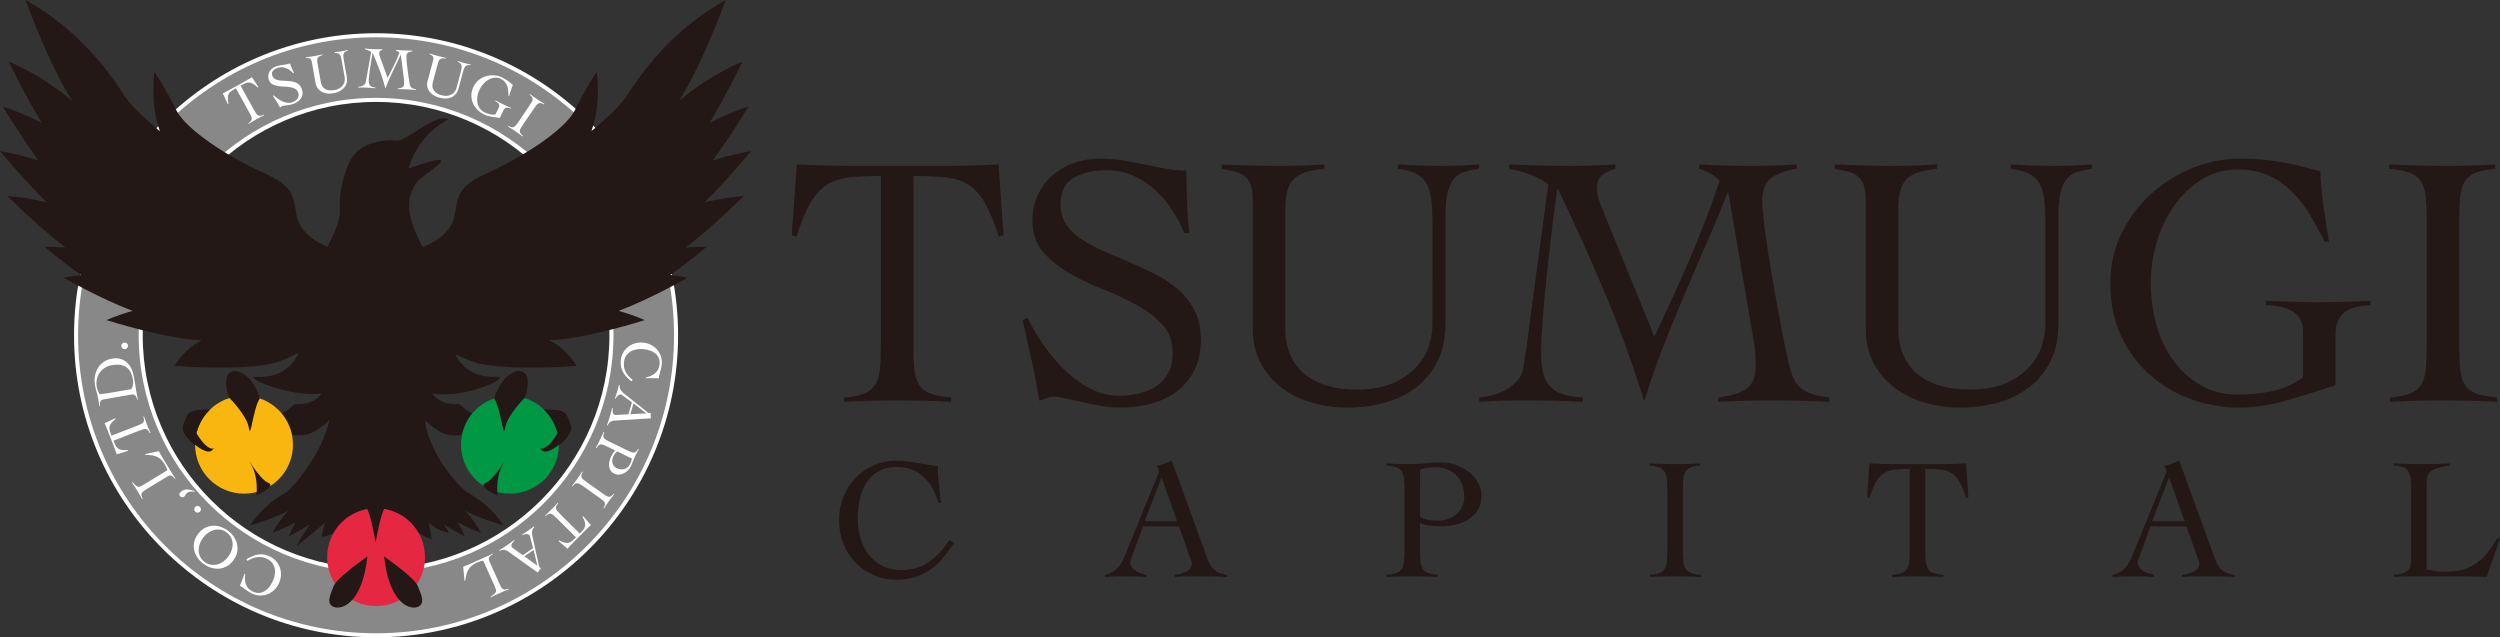
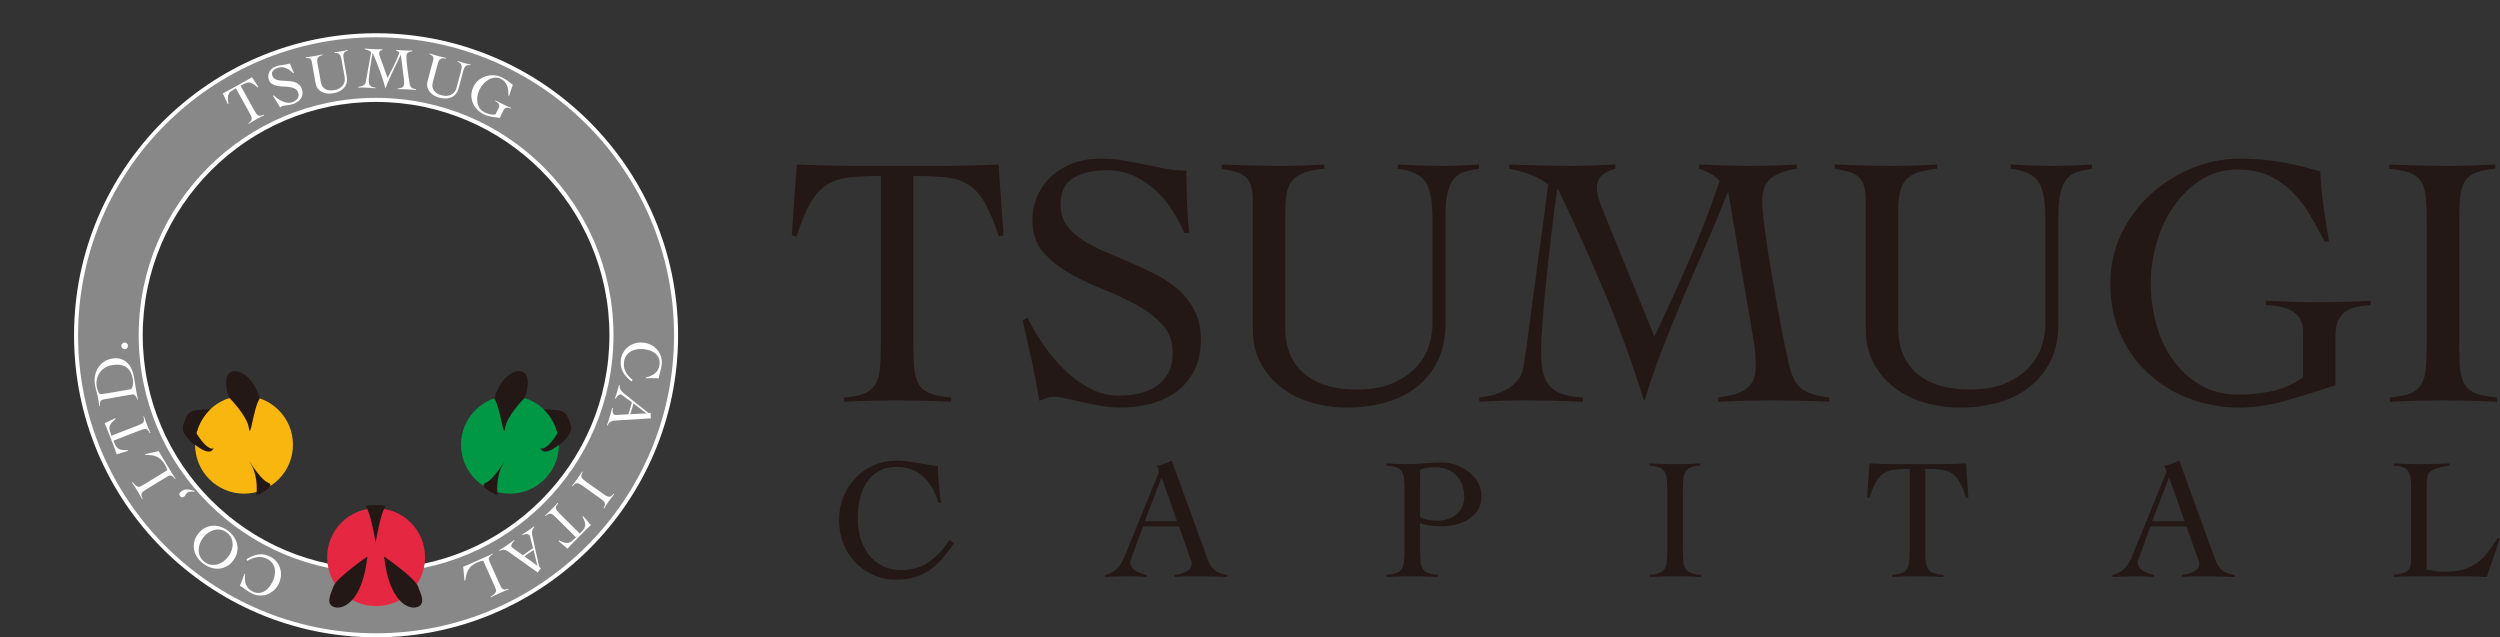
<svg xmlns="http://www.w3.org/2000/svg" version="1.1" id="レイヤー_1" x="0px" y="0px" width="490.894px" height="125.142px" viewBox="0 0 490.894 125.142" enable-background="new 0 0 490.894 125.142" xml:space="preserve">
  <rect x="0" y="0" width="490.894" height="125.142" fill="#333333" stroke="none" />
  <path fill="#231815" d="M165.738,78.052c1.7-0.142,3.022-0.401,3.967-0.779c0.944-0.378,1.665-0.968,2.161-1.771  s0.802-1.853,0.921-3.152c0.117-1.298,0.177-2.939,0.177-4.923v-32.87c-2.504,0-4.594,0.096-6.269,0.283  c-1.678,0.189-3.13,0.673-4.357,1.452c-1.229,0.779-2.303,1.973-3.224,3.578c-0.92,1.605-1.83,3.802-2.727,6.588l-0.921-0.283  l0.992-13.885c1.984,0.095,3.943,0.166,5.88,0.212c1.936,0.048,3.896,0.071,5.879,0.071h16.648c1.888,0,3.754-0.023,5.596-0.071  c1.842-0.046,3.707-0.117,5.597-0.212l0.992,13.885l-0.921,0.283c-0.898-2.786-1.807-4.982-2.728-6.588s-1.996-2.799-3.223-3.578  c-1.229-0.779-2.704-1.263-4.428-1.452c-1.724-0.188-3.861-0.283-6.41-0.283v32.87c0,1.983,0.058,3.625,0.176,4.923  c0.118,1.3,0.426,2.349,0.921,3.152c0.496,0.804,1.24,1.394,2.232,1.771c0.991,0.378,2.361,0.638,4.109,0.779v0.85  c-1.796-0.095-3.59-0.166-5.384-0.212c-1.796-0.048-3.59-0.071-5.384-0.071c-1.748,0-3.471,0.023-5.171,0.071  c-1.701,0.046-3.401,0.117-5.101,0.212V78.052z" />
  <path fill="#231815" d="M232.54,45.748c-0.614-1.511-1.406-3.011-2.373-4.498c-0.968-1.487-2.09-2.81-3.365-3.967  c-1.275-1.157-2.692-2.09-4.25-2.799c-1.559-0.708-3.259-1.063-5.101-1.063c-2.692,0-4.9,0.496-6.623,1.488  c-1.725,0.991-2.586,2.763-2.586,5.313c0,1.513,0.39,2.823,1.169,3.932c0.779,1.11,1.817,2.09,3.117,2.94  c1.298,0.85,2.774,1.629,4.428,2.337c1.652,0.709,3.34,1.43,5.064,2.161c1.724,0.732,3.412,1.523,5.065,2.373  c1.653,0.851,3.128,1.866,4.428,3.046c1.298,1.182,2.338,2.551,3.117,4.109c0.779,1.558,1.169,3.424,1.169,5.596  c0,2.314-0.425,4.311-1.275,5.986c-0.85,1.677-1.996,3.059-3.436,4.144c-1.441,1.088-3.117,1.889-5.029,2.409  c-1.914,0.519-3.957,0.779-6.128,0.779c-1.182,0-2.409-0.111-3.684-0.33c-1.275-0.221-2.504-0.465-3.684-0.732  c-1.181-0.27-2.255-0.513-3.223-0.733c-0.968-0.22-1.736-0.329-2.302-0.329c-0.52,0-1.016,0.083-1.488,0.247  c-0.472,0.167-0.968,0.344-1.488,0.532c-0.424-2.692-0.92-5.324-1.487-7.899c-0.567-2.573-1.158-5.206-1.771-7.898l0.921-0.497  c0.85,1.655,1.877,3.378,3.081,5.173c1.205,1.795,2.562,3.436,4.074,4.923c1.511,1.488,3.175,2.728,4.994,3.72  c1.817,0.991,3.79,1.487,5.915,1.487c1.369,0,2.692-0.152,3.967-0.459c1.275-0.307,2.396-0.791,3.365-1.45  c0.967-0.66,1.735-1.521,2.302-2.583c0.567-1.061,0.85-2.368,0.85-3.925c0-2.216-0.685-4.067-2.054-5.554  c-1.37-1.484-3.071-2.781-5.1-3.889c-2.032-1.108-4.24-2.134-6.624-3.077c-2.385-0.943-4.594-2.004-6.623-3.183  c-2.032-1.179-3.732-2.57-5.101-4.174c-1.37-1.603-2.054-3.631-2.054-6.083c0-1.839,0.354-3.513,1.062-5.022  c0.709-1.509,1.665-2.793,2.869-3.854c1.205-1.061,2.597-1.874,4.18-2.441c1.582-0.565,3.27-0.849,5.065-0.849  c1.747,0,3.317,0.118,4.71,0.354s2.751,0.496,4.074,0.779c1.369,0.283,2.715,0.556,4.038,0.814c1.322,0.26,2.738,0.39,4.25,0.39  c0,2.125,0.035,4.191,0.107,6.198c0.071,2.008,0.223,4.027,0.46,6.057H232.54z" />
  <path fill="#231815" d="M245.999,39.443c0-1.321-0.13-2.349-0.39-3.081c-0.259-0.732-0.649-1.311-1.168-1.735  c-0.521-0.426-1.158-0.732-1.913-0.921c-0.756-0.188-1.63-0.378-2.621-0.567v-0.85c1.984,0.095,3.931,0.166,5.844,0.212  c1.913,0.048,3.86,0.071,5.845,0.071c1.418,0,2.822-0.023,4.215-0.071c1.393-0.046,2.797-0.117,4.215-0.212v0.85  c-1.512,0.142-2.762,0.379-3.756,0.709c-0.99,0.331-1.77,0.804-2.336,1.416c-0.568,0.614-0.969,1.406-1.205,2.374  s-0.354,2.159-0.354,3.577v23.094c0,2.221,0.365,4.098,1.098,5.632c0.73,1.535,1.736,2.787,3.01,3.754  c1.277,0.969,2.752,1.678,4.428,2.126c1.678,0.449,3.459,0.673,5.35,0.673c3.021,0,5.502-0.448,7.438-1.346  c1.938-0.897,3.473-1.995,4.605-3.295c1.133-1.298,1.912-2.691,2.338-4.179c0.424-1.488,0.637-2.799,0.637-3.932V43.906  c0-1.888-0.084-3.481-0.248-4.781c-0.166-1.299-0.496-2.361-0.99-3.188c-0.496-0.826-1.193-1.453-2.092-1.878  c-0.896-0.425-2.053-0.731-3.471-0.921v-0.85c1.463,0.095,2.916,0.166,4.357,0.212c1.439,0.048,2.893,0.071,4.355,0.071  c1.229,0,2.434-0.023,3.613-0.071c1.18-0.046,2.385-0.117,3.613-0.212v0.85c-0.992,0.142-1.9,0.331-2.729,0.567  c-0.826,0.236-1.521,0.661-2.088,1.274c-0.568,0.614-1.004,1.5-1.311,2.657c-0.309,1.157-0.461,2.727-0.461,4.71v21.182  c0,2.834-0.51,5.277-1.523,7.332c-1.016,2.055-2.398,3.767-4.145,5.136c-1.748,1.37-3.791,2.386-6.127,3.046  c-2.338,0.661-4.83,0.992-7.473,0.992c-2.41,0-4.725-0.32-6.943-0.956c-2.221-0.638-4.191-1.605-5.916-2.905  c-1.725-1.298-3.105-2.915-4.143-4.853c-1.041-1.936-1.56-4.18-1.56-6.729V39.443z" />
  <path fill="#231815" d="M333.628,32.289c1.699,0.095,3.398,0.166,5.1,0.212c1.701,0.048,3.4,0.071,5.1,0.071  c1.512,0,3.012-0.023,4.498-0.071c1.488-0.046,2.988-0.117,4.498-0.212v0.85c-1.982,0.283-3.611,0.851-4.887,1.7  c-1.275,0.851-1.914,2.386-1.914,4.604c0,1.182,0.178,3.106,0.533,5.773c0.354,2.669,0.801,5.586,1.346,8.749  c0.541,3.165,1.109,6.329,1.701,9.492c0.588,3.165,1.143,5.856,1.664,8.076c0.236,0.944,0.496,1.771,0.779,2.479  c0.283,0.708,0.684,1.335,1.203,1.877c0.52,0.544,1.25,0.992,2.195,1.346c0.945,0.354,2.197,0.627,3.756,0.815v0.85  c-1.889-0.095-3.766-0.166-5.633-0.212c-1.865-0.048-3.742-0.071-5.631-0.071c-1.795,0-3.553,0.023-5.277,0.071  c-1.725,0.046-3.482,0.117-5.277,0.212v-0.85c0.99-0.142,1.936-0.319,2.834-0.532c0.895-0.212,1.688-0.53,2.373-0.956  c0.684-0.425,1.215-1.004,1.594-1.735c0.377-0.731,0.566-1.711,0.566-2.939c0-0.567-0.023-1.322-0.07-2.268  c-0.049-0.943-0.191-2.029-0.426-3.258l-4.889-28.549h-0.141c-1.324,3.4-2.717,6.765-4.18,10.095  c-1.465,3.329-2.904,6.671-4.32,10.023c-1.418,3.354-2.799,6.742-4.146,10.166c-1.346,3.425-2.561,6.931-3.646,10.52h-0.143  c-2.266-7.319-4.83-14.368-7.686-21.146c-2.859-6.776-5.914-13.566-9.174-20.367h-0.143c-0.379,2.599-0.756,5.479-1.133,8.643  c-0.379,3.165-0.721,6.246-1.027,9.245c-0.309,2.999-0.557,5.738-0.742,8.218c-0.191,2.479-0.285,4.333-0.285,5.561  c0,1.559,0.105,2.904,0.32,4.038c0.211,1.133,0.625,2.078,1.238,2.833c0.613,0.756,1.451,1.323,2.516,1.7  c1.063,0.379,2.443,0.614,4.143,0.709v0.85c-1.982-0.095-3.92-0.166-5.807-0.212c-1.891-0.048-3.826-0.071-5.811-0.071  c-1.465,0-2.916,0.023-4.355,0.071c-1.443,0.046-2.895,0.117-4.357,0.212v-0.85c0.992-0.095,1.971-0.284,2.939-0.567  s1.854-0.674,2.656-1.169s1.477-1.085,2.02-1.771c0.543-0.685,0.885-1.499,1.027-2.444c0.283-1.652,0.543-3.388,0.779-5.207  c0.236-1.817,0.473-3.624,0.707-5.419l3.402-25.219c-0.992-0.803-2.174-1.463-3.543-1.983c-1.369-0.52-2.74-0.896-4.109-1.134v-0.85  c2.031,0.095,4.049,0.166,6.059,0.212c2.006,0.048,4.023,0.071,6.057,0.071c1.463,0,2.916-0.023,4.355-0.071  c1.439-0.046,2.893-0.117,4.357-0.212v0.85c-0.898,0.237-1.725,0.627-2.479,1.169c-0.758,0.544-1.135,1.406-1.135,2.585  c0,0.805,0.131,1.583,0.391,2.339c0.258,0.756,0.553,1.535,0.885,2.338l9.988,24.51c2.408-5.005,4.697-10.023,6.871-15.053  c2.172-5.03,4.154-10.189,5.951-15.479c-0.52-0.613-1.135-1.109-1.842-1.488c-0.709-0.377-1.441-0.684-2.195-0.921V32.289z" />
  <path fill="#231815" d="M366.355,39.443c0-1.321-0.131-2.349-0.391-3.081c-0.258-0.732-0.648-1.311-1.168-1.735  c-0.52-0.426-1.158-0.732-1.912-0.921c-0.756-0.188-1.631-0.378-2.621-0.567v-0.85c1.984,0.095,3.932,0.166,5.844,0.212  c1.912,0.048,3.861,0.071,5.846,0.071c1.416,0,2.82-0.023,4.215-0.071c1.391-0.046,2.797-0.117,4.213-0.212v0.85  c-1.51,0.142-2.762,0.379-3.754,0.709c-0.992,0.331-1.77,0.804-2.336,1.416c-0.568,0.614-0.969,1.406-1.207,2.374  c-0.236,0.968-0.352,2.159-0.352,3.577v23.094c0,2.221,0.363,4.098,1.098,5.632c0.73,1.535,1.734,2.787,3.01,3.754  c1.275,0.969,2.75,1.678,4.428,2.126c1.676,0.449,3.459,0.673,5.35,0.673c3.02,0,5.5-0.448,7.436-1.346  c1.938-0.897,3.473-1.995,4.605-3.295c1.135-1.298,1.914-2.691,2.338-4.179c0.426-1.488,0.637-2.799,0.637-3.932V43.906  c0-1.888-0.082-3.481-0.248-4.781c-0.166-1.299-0.496-2.361-0.99-3.188c-0.496-0.826-1.193-1.453-2.09-1.878  s-2.055-0.731-3.471-0.921v-0.85c1.463,0.095,2.916,0.166,4.357,0.212c1.438,0.048,2.891,0.071,4.355,0.071  c1.229,0,2.432-0.023,3.613-0.071c1.18-0.046,2.383-0.117,3.613-0.212v0.85c-0.992,0.142-1.902,0.331-2.729,0.567  c-0.828,0.236-1.523,0.661-2.09,1.274c-0.566,0.614-1.004,1.5-1.311,2.657c-0.309,1.157-0.461,2.727-0.461,4.71v21.182  c0,2.834-0.508,5.277-1.521,7.332c-1.018,2.055-2.398,3.767-4.146,5.136c-1.746,1.37-3.789,2.386-6.127,3.046  c-2.338,0.661-4.83,0.992-7.473,0.992c-2.41,0-4.723-0.32-6.943-0.956c-2.221-0.638-4.191-1.605-5.914-2.905  c-1.725-1.298-3.105-2.915-4.145-4.853c-1.039-1.936-1.559-4.18-1.559-6.729V39.443z" />
  <path fill="#231815" d="M456.464,47.448c-0.898-1.794-1.855-3.542-2.869-5.242c-1.018-1.7-2.186-3.211-3.508-4.533  s-2.846-2.385-4.568-3.188c-1.725-0.802-3.744-1.204-6.059-1.204c-2.689,0-5.088,0.662-7.189,1.983  c-2.102,1.323-3.896,3.047-5.383,5.172c-1.488,2.125-2.621,4.511-3.402,7.154c-0.779,2.646-1.168,5.29-1.168,7.935  c0,2.976,0.389,5.798,1.168,8.465c0.781,2.669,1.914,4.995,3.402,6.979c1.486,1.983,3.281,3.566,5.383,4.746  c2.102,1.181,4.5,1.771,7.189,1.771c2.27,0,4.486-0.225,6.66-0.673c2.172-0.448,4.203-1.356,6.092-2.728v-9.138  c0-3.211-2.434-4.889-7.297-5.03v-0.85c1.795,0.048,3.447,0.106,4.959,0.177c1.512,0.071,3.211,0.106,5.102,0.106  c1.746,0,3.494-0.023,5.242-0.07c1.746-0.047,3.494-0.118,5.24-0.213v0.85c-0.99,0.048-1.91,0.166-2.762,0.354  c-0.85,0.189-1.57,0.496-2.16,0.921c-0.592,0.425-1.063,1.004-1.418,1.735c-0.354,0.733-0.529,1.665-0.529,2.799v9.917  c-3.26,1.087-6.482,2.09-9.672,3.011c-3.186,0.921-6.268,1.382-9.242,1.382c-3.166,0-6.26-0.531-9.281-1.594  c-3.023-1.063-5.727-2.633-8.111-4.711s-4.299-4.628-5.738-7.651c-1.439-3.021-2.16-6.517-2.16-10.485  c0-3.445,0.721-6.669,2.16-9.668s3.354-5.584,5.738-7.757c2.385-2.172,5.088-3.885,8.111-5.137c3.021-1.25,6.115-1.877,9.281-1.877  c1.934,0,3.684,0.083,5.24,0.248c1.561,0.166,2.977,0.379,4.25,0.638c1.277,0.26,2.434,0.531,3.473,0.814s2.029,0.544,2.975,0.779  c0,0.756,0.059,1.76,0.178,3.011c0.117,1.252,0.271,2.55,0.459,3.896c0.189,1.346,0.379,2.646,0.568,3.896  c0.188,1.252,0.354,2.256,0.496,3.011H456.464z" />
  <path fill="#231815" d="M469.285,78.052c1.699-0.142,3.021-0.401,3.969-0.779c0.941-0.378,1.664-0.968,2.16-1.771  c0.494-0.804,0.803-1.853,0.92-3.152c0.117-1.298,0.178-2.939,0.178-4.923V43.765c0-1.984-0.061-3.624-0.178-4.923  s-0.426-2.349-0.92-3.152c-0.496-0.803-1.24-1.393-2.232-1.771c-0.992-0.377-2.338-0.638-4.039-0.779v-0.85  c1.984,0.095,3.908,0.166,5.775,0.212c1.863,0.048,3.789,0.071,5.771,0.071c1.561,0,3.117-0.023,4.676-0.071  c1.561-0.046,3.094-0.117,4.605-0.212v0.85c-1.654,0.142-2.953,0.402-3.896,0.779c-0.945,0.379-1.652,0.969-2.125,1.771  c-0.473,0.804-0.768,1.854-0.887,3.152c-0.117,1.299-0.176,2.938-0.176,4.923v23.661c0,1.983,0.059,3.625,0.176,4.923  c0.119,1.3,0.426,2.349,0.922,3.152s1.24,1.394,2.232,1.771s2.361,0.638,4.107,0.779v0.85c-1.795-0.095-3.59-0.166-5.383-0.212  c-1.797-0.048-3.59-0.071-5.385-0.071c-1.748,0-3.471,0.023-5.17,0.071c-1.701,0.046-3.402,0.117-5.102,0.212V78.052z" />
  <path fill="#231815" d="M184.28,98.724c-0.294-1.017-0.684-1.954-1.169-2.813c-0.486-0.857-1.062-1.603-1.728-2.235  c-0.666-0.632-1.435-1.123-2.304-1.474c-0.869-0.35-1.846-0.524-2.93-0.524c-1.401,0-2.587,0.271-3.557,0.813  c-0.972,0.542-1.768,1.276-2.389,2.202c-0.622,0.927-1.073,1.999-1.355,3.219c-0.283,1.22-0.424,2.507-0.424,3.862  s0.181,2.648,0.542,3.879c0.361,1.231,0.898,2.311,1.609,3.236c0.712,0.926,1.604,1.666,2.677,2.219  c1.072,0.554,2.309,0.83,3.71,0.83c2.101,0,3.913-0.53,5.438-1.593c1.524-1.061,2.874-2.507,4.048-4.336l0.847,0.678  c-0.768,1.151-1.536,2.168-2.304,3.049s-1.604,1.626-2.506,2.236c-0.904,0.609-1.887,1.073-2.948,1.389  c-1.062,0.316-2.259,0.475-3.591,0.475c-1.514,0-2.948-0.288-4.303-0.864c-1.356-0.576-2.541-1.377-3.558-2.405  c-1.016-1.027-1.824-2.259-2.422-3.693c-0.599-1.434-0.898-3.009-0.898-4.726s0.299-3.292,0.898-4.727  c0.598-1.434,1.406-2.665,2.422-3.693c1.017-1.027,2.202-1.829,3.558-2.405c1.355-0.576,2.789-0.863,4.303-0.863  c0.835,0,1.614,0.051,2.337,0.152s1.417,0.209,2.084,0.321c0.666,0.113,1.309,0.227,1.931,0.339  c0.621,0.113,1.237,0.182,1.846,0.203c0,0.475,0.017,1.028,0.052,1.66c0.033,0.633,0.084,1.282,0.152,1.948  c0.068,0.667,0.135,1.321,0.203,1.965c0.068,0.645,0.136,1.203,0.203,1.678H184.28z" />
  <path fill="#231815" d="M224.428,103.365l-2.236,6.132c-0.068,0.183-0.13,0.339-0.187,0.476c-0.056,0.135-0.084,0.281-0.084,0.439  c0,0.406,0.118,0.757,0.355,1.05c0.238,0.294,0.526,0.537,0.865,0.729c0.338,0.192,0.688,0.345,1.05,0.458  c0.361,0.114,0.666,0.191,0.915,0.236v0.407c-0.678-0.046-1.356-0.08-2.033-0.102c-0.678-0.023-1.367-0.034-2.067-0.034  c-0.678,0-1.338,0.011-1.982,0.034c-0.644,0.021-1.327,0.056-2.05,0.102v-0.407c0.7-0.157,1.282-0.4,1.745-0.728  s0.852-0.717,1.169-1.169c0.316-0.452,0.593-0.949,0.83-1.491c0.237-0.542,0.469-1.106,0.695-1.694l5.861-14.398  c0.067-0.158,0.129-0.305,0.186-0.44c0.056-0.136,0.085-0.26,0.085-0.373c0-0.112-0.04-0.282-0.119-0.508s-0.175-0.429-0.288-0.61  c0.587-0.112,1.095-0.259,1.525-0.44c0.429-0.18,0.903-0.372,1.423-0.575l7.047,19.379c0.316,0.881,0.756,1.575,1.321,2.084  c0.565,0.508,1.401,0.83,2.508,0.965v0.407c-0.904-0.046-1.791-0.08-2.66-0.102c-0.87-0.023-1.779-0.034-2.728-0.034h-1.592  c-0.452,0-0.858,0.005-1.22,0.017c-0.361,0.012-0.706,0.028-1.033,0.051c-0.328,0.022-0.684,0.045-1.067,0.068v-0.407  c0.948-0.112,1.745-0.355,2.388-0.728c0.644-0.373,0.966-0.876,0.966-1.508c0-0.181-0.04-0.361-0.118-0.542  c-0.08-0.181-0.142-0.351-0.187-0.509l-2.202-6.233H224.428z M228.087,93.743l-3.32,8.605h6.369L228.087,93.743z" />
  <path fill="#231815" d="M282.363,113.292c-0.859-0.046-1.711-0.08-2.557-0.103c-0.848-0.022-1.699-0.033-2.559-0.033  c-0.836,0-1.666,0.011-2.49,0.033s-1.678,0.057-2.559,0.103v-0.407c0.836-0.067,1.496-0.191,1.982-0.372  c0.484-0.181,0.848-0.463,1.084-0.847c0.236-0.385,0.385-0.887,0.439-1.508c0.059-0.621,0.086-1.406,0.086-2.355V96.487  c0-0.948-0.027-1.733-0.086-2.354c-0.055-0.621-0.203-1.123-0.439-1.508c-0.236-0.384-0.592-0.666-1.066-0.847  s-1.119-0.306-1.932-0.373v-0.406c0.746,0.045,1.492,0.079,2.236,0.102s1.49,0.033,2.236,0.033c1.084,0,2.152-0.056,3.201-0.169  c1.051-0.112,2.117-0.169,3.203-0.169c0.834,0,1.711,0.152,2.625,0.457s1.756,0.745,2.523,1.321s1.395,1.276,1.881,2.101  c0.484,0.824,0.729,1.757,0.729,2.795c0,1.084-0.25,1.999-0.746,2.744c-0.498,0.745-1.125,1.35-1.879,1.813  c-0.758,0.464-1.6,0.797-2.525,1c-0.928,0.203-1.83,0.305-2.711,0.305c-0.678,0-1.379-0.039-2.1-0.118  c-0.723-0.079-1.424-0.243-2.102-0.491v5.081c0,0.949,0.027,1.734,0.086,2.355c0.057,0.621,0.201,1.123,0.439,1.508  c0.238,0.384,0.592,0.666,1.068,0.847c0.473,0.181,1.117,0.305,1.93,0.372V113.292z M278.839,101.502  c0.543,0.293,1.102,0.491,1.678,0.593s1.158,0.152,1.746,0.152c0.697,0,1.371-0.107,2.014-0.322c0.645-0.214,1.203-0.52,1.678-0.914  c0.475-0.396,0.854-0.887,1.135-1.475c0.281-0.587,0.424-1.253,0.424-1.999c0-0.881-0.143-1.682-0.424-2.405  c-0.281-0.723-0.672-1.332-1.17-1.829c-0.496-0.497-1.09-0.881-1.777-1.152c-0.689-0.271-1.439-0.406-2.252-0.406  c-0.406,0-0.889,0.028-1.441,0.085s-1.09,0.197-1.609,0.423V101.502z" />
  <path fill="#231815" d="M323.935,112.885c0.811-0.067,1.443-0.191,1.895-0.372c0.453-0.181,0.797-0.463,1.035-0.847  c0.236-0.385,0.383-0.886,0.439-1.508c0.057-0.621,0.084-1.406,0.084-2.355V96.488c0-0.949-0.027-1.734-0.084-2.355  s-0.203-1.123-0.439-1.508c-0.238-0.384-0.594-0.666-1.068-0.846c-0.473-0.182-1.117-0.307-1.93-0.373v-0.407  c0.949,0.045,1.869,0.079,2.76,0.102c0.893,0.022,1.814,0.033,2.762,0.033c0.744,0,1.49-0.011,2.236-0.033s1.479-0.057,2.203-0.102  v0.407c-0.791,0.066-1.414,0.191-1.865,0.373c-0.451,0.18-0.791,0.462-1.016,0.846c-0.227,0.385-0.367,0.887-0.424,1.508  s-0.084,1.406-0.084,2.355v11.314c0,0.949,0.027,1.734,0.084,2.355c0.057,0.622,0.205,1.123,0.439,1.508  c0.238,0.384,0.594,0.666,1.068,0.847s1.129,0.305,1.965,0.372v0.407c-0.859-0.046-1.717-0.08-2.574-0.102  c-0.857-0.023-1.717-0.034-2.576-0.034c-0.836,0-1.658,0.011-2.473,0.034c-0.813,0.021-1.627,0.056-2.438,0.102V112.885z" />
  <path fill="#231815" d="M371.535,112.885c0.813-0.067,1.445-0.191,1.896-0.372c0.453-0.181,0.797-0.463,1.035-0.847  c0.236-0.385,0.383-0.886,0.439-1.508c0.057-0.621,0.084-1.406,0.084-2.355v-15.72c-1.195,0-2.195,0.045-2.998,0.136  c-0.803,0.09-1.496,0.321-2.082,0.694c-0.59,0.372-1.104,0.943-1.543,1.711s-0.875,1.818-1.305,3.15l-0.439-0.135l0.475-6.641  c0.949,0.045,1.885,0.079,2.813,0.102c0.926,0.022,1.861,0.033,2.811,0.033h7.961c0.904,0,1.797-0.011,2.678-0.033  s1.773-0.057,2.678-0.102l0.473,6.641l-0.441,0.135c-0.428-1.332-0.861-2.383-1.303-3.15s-0.955-1.339-1.543-1.711  c-0.586-0.373-1.291-0.604-2.117-0.694c-0.824-0.091-1.846-0.136-3.064-0.136v15.72c0,0.949,0.027,1.734,0.084,2.355  c0.057,0.622,0.203,1.123,0.439,1.508c0.238,0.384,0.594,0.666,1.068,0.847c0.473,0.181,1.129,0.305,1.965,0.372v0.407  c-0.859-0.046-1.717-0.08-2.576-0.102c-0.857-0.023-1.715-0.034-2.574-0.034c-0.836,0-1.658,0.011-2.473,0.034  c-0.813,0.021-1.627,0.056-2.439,0.102V112.885z" />
  <path fill="#231815" d="M422.253,103.365l-2.236,6.132c-0.068,0.183-0.129,0.339-0.186,0.476c-0.057,0.135-0.084,0.281-0.084,0.439  c0,0.406,0.117,0.757,0.354,1.05c0.238,0.294,0.527,0.537,0.865,0.729c0.34,0.192,0.688,0.345,1.051,0.458  c0.361,0.114,0.666,0.191,0.914,0.236v0.407c-0.678-0.046-1.355-0.08-2.033-0.102c-0.676-0.023-1.367-0.034-2.066-0.034  c-0.678,0-1.338,0.011-1.982,0.034c-0.643,0.021-1.326,0.056-2.049,0.102v-0.407c0.699-0.157,1.281-0.4,1.744-0.728  s0.852-0.717,1.17-1.169c0.314-0.452,0.592-0.949,0.83-1.491c0.236-0.542,0.469-1.106,0.693-1.694l5.861-14.398  c0.068-0.158,0.129-0.305,0.186-0.44c0.059-0.136,0.086-0.26,0.086-0.373c0-0.112-0.039-0.282-0.119-0.508  c-0.078-0.226-0.176-0.429-0.287-0.61c0.588-0.112,1.094-0.259,1.523-0.44c0.43-0.18,0.904-0.372,1.424-0.575l7.047,19.379  c0.316,0.881,0.758,1.575,1.32,2.084c0.566,0.508,1.402,0.83,2.508,0.965v0.407c-0.902-0.046-1.789-0.08-2.658-0.102  c-0.871-0.023-1.779-0.034-2.729-0.034h-1.592c-0.453,0-0.859,0.005-1.219,0.017c-0.363,0.012-0.707,0.028-1.035,0.051  s-0.682,0.045-1.066,0.068v-0.407c0.947-0.112,1.744-0.355,2.389-0.728c0.643-0.373,0.965-0.876,0.965-1.508  c0-0.181-0.039-0.361-0.117-0.542c-0.08-0.181-0.143-0.351-0.188-0.509l-2.201-6.233H422.253z M425.914,93.743l-3.32,8.605h6.369  L425.914,93.743z" />
  <path fill="#231815" d="M481.001,91.405c-1.086,0.158-1.932,0.339-2.541,0.542s-1.057,0.457-1.34,0.763  c-0.281,0.305-0.457,0.688-0.523,1.151c-0.068,0.464-0.104,1.033-0.104,1.711v16.263c0.611,0.113,1.203,0.216,1.779,0.305  c0.576,0.091,1.158,0.136,1.746,0.136c1.332,0,2.494-0.136,3.49-0.406c0.992-0.271,1.885-0.678,2.676-1.22s1.518-1.225,2.184-2.05  c0.666-0.824,1.338-1.79,2.018-2.896h0.508l-2.609,7.589c-0.813-0.046-1.633-0.08-2.457-0.102c-0.824-0.023-1.643-0.034-2.455-0.034  h-9.961c-0.564,0-1.131,0.011-1.693,0.034c-0.566,0.021-1.129,0.056-1.695,0.102v-0.407c0.746-0.067,1.338-0.18,1.779-0.338  c0.439-0.158,0.785-0.356,1.033-0.594c0.248-0.235,0.412-0.524,0.49-0.863c0.08-0.339,0.119-0.734,0.119-1.187V96.487  c0-0.948-0.029-1.733-0.084-2.354c-0.057-0.622-0.199-1.124-0.424-1.509c-0.225-0.384-0.564-0.666-1.016-0.847  s-1.084-0.306-1.898-0.373v-0.406c0.881,0.045,1.756,0.079,2.625,0.102c0.871,0.022,1.746,0.034,2.627,0.034  c0.949,0,1.902-0.012,2.863-0.034c0.959-0.022,1.914-0.057,2.863-0.102V91.405z" />
  <path fill="#888888" d="M73.846,124.744c-32.483,0-58.911-26.426-58.911-58.908c0-32.483,26.428-58.91,58.911-58.91  c32.48,0,58.905,26.427,58.905,58.91C132.751,98.318,106.326,124.744,73.846,124.744 M73.846,19.615  c-25.485,0-46.218,20.734-46.218,46.221c0,25.483,20.733,46.217,46.218,46.217c25.484,0,46.217-20.733,46.217-46.217  C120.063,40.35,99.33,19.615,73.846,19.615" />
  <path fill="#FFFFFF" d="M73.846,7.322c32.315,0,58.508,26.198,58.508,58.514c0,32.314-26.193,58.512-58.508,58.512  c-32.314,0-58.514-26.197-58.514-58.512C15.332,33.521,41.532,7.322,73.846,7.322 M73.846,112.449  c25.747,0,46.614-20.871,46.614-46.613c0-25.746-20.867-46.617-46.614-46.617c-25.746,0-46.615,20.871-46.615,46.617  C27.231,91.578,48.1,112.449,73.846,112.449 M73.846,6.528c-32.702,0-59.308,26.606-59.308,59.308s26.606,59.306,59.308,59.306  c32.699,0,59.302-26.604,59.302-59.306S106.545,6.528,73.846,6.528 M73.846,111.655c-25.266,0-45.821-20.555-45.821-45.819  c0-25.268,20.555-45.823,45.821-45.823c25.265,0,45.82,20.556,45.82,45.823C119.666,91.101,99.111,111.655,73.846,111.655" />
  <path fill="#FFFFFF" d="M48.754,24.201c0.232-0.157,0.404-0.303,0.514-0.43c0.103-0.132,0.162-0.273,0.17-0.432  c0.005-0.154-0.037-0.332-0.123-0.529s-0.207-0.439-0.372-0.725l-2.628-4.752c-0.364,0.199-0.659,0.382-0.886,0.542  c-0.23,0.159-0.398,0.349-0.517,0.558c-0.111,0.213-0.17,0.471-0.178,0.775c-0.001,0.307,0.043,0.697,0.133,1.172l-0.154,0.034  l-0.966-2.089c0.294-0.145,0.583-0.291,0.865-0.439c0.285-0.15,0.57-0.303,0.855-0.461l2.408-1.336  c0.275-0.152,0.541-0.305,0.801-0.455c0.265-0.156,0.527-0.316,0.793-0.482l1.256,1.931l-0.11,0.114  c-0.351-0.332-0.66-0.576-0.922-0.734c-0.261-0.157-0.511-0.246-0.752-0.26c-0.24-0.014-0.492,0.031-0.756,0.145  c-0.267,0.112-0.583,0.271-0.95,0.473l2.632,4.752c0.16,0.289,0.303,0.521,0.422,0.699c0.119,0.178,0.248,0.305,0.386,0.383  c0.138,0.074,0.291,0.1,0.462,0.076c0.176-0.021,0.395-0.098,0.658-0.215l0.07,0.123c-0.269,0.127-0.533,0.26-0.797,0.396  c-0.263,0.139-0.523,0.279-0.783,0.424c-0.256,0.139-0.502,0.281-0.744,0.424c-0.24,0.145-0.48,0.291-0.721,0.439L48.754,24.201z" />
  <path fill="#FFFFFF" d="M57.569,14.385c-0.18-0.203-0.389-0.39-0.623-0.566c-0.234-0.174-0.484-0.316-0.746-0.426  c-0.264-0.109-0.537-0.172-0.819-0.194c-0.283-0.022-0.568,0.019-0.855,0.123c-0.418,0.151-0.732,0.354-0.945,0.604  c-0.209,0.252-0.242,0.577-0.099,0.971c0.083,0.234,0.218,0.418,0.405,0.545c0.182,0.127,0.399,0.221,0.647,0.283  c0.252,0.056,0.523,0.097,0.82,0.111c0.299,0.016,0.6,0.035,0.908,0.051c0.311,0.016,0.62,0.041,0.922,0.081  c0.307,0.04,0.594,0.114,0.86,0.224c0.269,0.11,0.509,0.266,0.72,0.464c0.207,0.194,0.375,0.464,0.495,0.802  c0.132,0.359,0.177,0.695,0.14,1.002s-0.137,0.588-0.298,0.839c-0.165,0.251-0.38,0.468-0.647,0.659  c-0.268,0.186-0.571,0.344-0.906,0.465c-0.184,0.068-0.379,0.117-0.594,0.156c-0.209,0.039-0.416,0.07-0.614,0.096  c-0.197,0.023-0.376,0.048-0.542,0.07c-0.159,0.02-0.288,0.045-0.374,0.078c-0.082,0.025-0.153,0.067-0.219,0.121  c-0.062,0.053-0.132,0.107-0.2,0.169c-0.219-0.397-0.444-0.776-0.678-1.147c-0.235-0.366-0.471-0.741-0.721-1.125l0.115-0.131  c0.226,0.209,0.485,0.42,0.77,0.631c0.291,0.211,0.592,0.389,0.912,0.533c0.318,0.146,0.648,0.244,0.984,0.299  c0.341,0.051,0.674,0.016,1.006-0.104c0.21-0.078,0.409-0.178,0.592-0.296c0.176-0.12,0.325-0.259,0.439-0.417  c0.111-0.156,0.186-0.336,0.211-0.53c0.026-0.194-0.002-0.417-0.087-0.657c-0.129-0.344-0.338-0.594-0.636-0.746  c-0.294-0.154-0.633-0.26-1.013-0.316c-0.377-0.061-0.778-0.094-1.202-0.104c-0.425-0.013-0.825-0.051-1.208-0.121  c-0.384-0.068-0.725-0.188-1.029-0.363c-0.301-0.17-0.522-0.445-0.662-0.826c-0.102-0.285-0.141-0.564-0.12-0.842  c0.026-0.271,0.104-0.526,0.229-0.76c0.127-0.232,0.299-0.439,0.51-0.617c0.216-0.174,0.464-0.316,0.742-0.414  c0.27-0.102,0.521-0.171,0.752-0.213c0.228-0.043,0.453-0.078,0.676-0.108c0.226-0.033,0.455-0.067,0.673-0.101  c0.218-0.035,0.45-0.098,0.68-0.18c0.123,0.33,0.244,0.646,0.369,0.954c0.125,0.31,0.264,0.616,0.414,0.917L57.569,14.385z" />
  <path fill="#FFFFFF" d="M61.241,12.246c-0.035-0.216-0.086-0.381-0.15-0.491c-0.063-0.11-0.145-0.194-0.241-0.25  c-0.097-0.054-0.211-0.085-0.338-0.095c-0.128-0.008-0.275-0.014-0.443-0.019l-0.025-0.136c0.326-0.042,0.646-0.086,0.959-0.134  c0.313-0.049,0.63-0.099,0.953-0.155c0.23-0.041,0.459-0.086,0.684-0.135c0.226-0.047,0.451-0.1,0.677-0.156l0.028,0.139  c-0.245,0.066-0.438,0.142-0.588,0.225c-0.157,0.08-0.27,0.182-0.342,0.299c-0.078,0.115-0.121,0.256-0.129,0.418  c-0.012,0.166,0.005,0.363,0.046,0.595l0.661,3.759c0.06,0.363,0.18,0.658,0.34,0.885c0.164,0.231,0.363,0.405,0.598,0.525  c0.238,0.122,0.499,0.196,0.782,0.221c0.286,0.023,0.585,0.008,0.891-0.043c0.492-0.089,0.883-0.232,1.17-0.434  c0.291-0.205,0.508-0.428,0.656-0.671c0.149-0.241,0.237-0.492,0.262-0.747c0.027-0.254,0.026-0.475-0.012-0.658l-0.568-3.23  c-0.051-0.307-0.113-0.563-0.175-0.771c-0.065-0.205-0.15-0.371-0.255-0.488c-0.101-0.119-0.234-0.205-0.395-0.246  c-0.157-0.045-0.355-0.06-0.59-0.051l-0.024-0.135c0.24-0.029,0.478-0.061,0.714-0.093c0.239-0.034,0.475-0.072,0.711-0.114  c0.2-0.035,0.397-0.074,0.588-0.117c0.19-0.041,0.383-0.086,0.582-0.135l0.026,0.135c-0.16,0.055-0.303,0.109-0.428,0.172  c-0.13,0.063-0.23,0.152-0.304,0.268c-0.079,0.117-0.124,0.273-0.137,0.47c-0.018,0.198,0.002,0.459,0.058,0.78l0.608,3.449  c0.078,0.463,0.07,0.873-0.038,1.238c-0.105,0.363-0.283,0.682-0.527,0.953c-0.244,0.273-0.549,0.498-0.91,0.672  s-0.758,0.301-1.189,0.377c-0.389,0.071-0.776,0.082-1.157,0.043c-0.379-0.039-0.73-0.138-1.047-0.305  c-0.316-0.158-0.587-0.384-0.814-0.667c-0.223-0.286-0.375-0.638-0.443-1.054L61.241,12.246z" />
  <path fill="#FFFFFF" d="M77.795,9.79c0.281,0.028,0.561,0.054,0.841,0.069c0.283,0.022,0.562,0.039,0.843,0.051  c0.248,0.01,0.498,0.016,0.746,0.021c0.244,0.002,0.492,0,0.742-0.006l-0.005,0.143c-0.331,0.031-0.604,0.113-0.819,0.246  c-0.217,0.133-0.334,0.381-0.349,0.748c-0.01,0.193,0.009,0.514,0.046,0.955c0.039,0.443,0.094,0.928,0.161,1.455  c0.068,0.525,0.138,1.055,0.214,1.58c0.073,0.524,0.149,0.975,0.217,1.344c0.03,0.158,0.071,0.297,0.11,0.418  c0.043,0.117,0.105,0.225,0.185,0.318c0.082,0.093,0.199,0.172,0.356,0.238c0.152,0.066,0.357,0.117,0.613,0.16l-0.006,0.141  c-0.312-0.029-0.621-0.055-0.932-0.076c-0.304-0.02-0.613-0.038-0.925-0.051c-0.299-0.012-0.59-0.021-0.873-0.026  c-0.286-0.005-0.575-0.005-0.875-0.002l0.007-0.14c0.164-0.019,0.322-0.041,0.473-0.068c0.146-0.029,0.283-0.076,0.398-0.142  c0.118-0.066,0.206-0.157,0.274-0.274c0.07-0.119,0.107-0.277,0.115-0.483c0.002-0.091,0.008-0.216,0.002-0.374  c0-0.156-0.014-0.334-0.045-0.541l-0.606-4.75l-0.021-0.002c-0.242,0.555-0.496,1.1-0.762,1.639  c-0.266,0.541-0.527,1.082-0.787,1.627c-0.256,0.541-0.51,1.092-0.755,1.648c-0.245,0.555-0.474,1.127-0.679,1.711l-0.021-0.002  c-0.323-1.223-0.696-2.408-1.121-3.547c-0.422-1.139-0.879-2.28-1.367-3.428l-0.028-0.001c-0.08,0.425-0.158,0.899-0.246,1.419  c-0.084,0.521-0.164,1.025-0.236,1.52c-0.072,0.492-0.132,0.945-0.18,1.35c-0.051,0.412-0.078,0.716-0.086,0.918  c-0.015,0.26-0.006,0.48,0.024,0.672c0.026,0.189,0.087,0.348,0.181,0.477c0.098,0.127,0.233,0.229,0.406,0.298  c0.174,0.069,0.399,0.117,0.68,0.146l-0.008,0.139c-0.325-0.027-0.646-0.055-0.957-0.074c-0.31-0.02-0.632-0.039-0.961-0.052  c-0.238-0.013-0.48-0.019-0.718-0.019c-0.237-0.006-0.478-0.004-0.721,0.002l0.008-0.139c0.162-0.01,0.324-0.035,0.488-0.072  c0.162-0.041,0.311-0.102,0.446-0.174c0.136-0.08,0.251-0.172,0.345-0.281c0.096-0.108,0.16-0.24,0.189-0.396  c0.059-0.27,0.116-0.555,0.166-0.854c0.053-0.299,0.1-0.594,0.155-0.89l0.742-4.142c-0.16-0.139-0.348-0.256-0.571-0.352  c-0.226-0.098-0.449-0.168-0.671-0.215l0.006-0.143c0.332,0.029,0.666,0.057,0.998,0.079c0.332,0.022,0.665,0.037,0.998,0.052  c0.242,0.012,0.484,0.02,0.722,0.021c0.239,0.002,0.478,0.002,0.721-0.006l-0.006,0.141c-0.152,0.034-0.288,0.092-0.42,0.176  c-0.125,0.084-0.197,0.225-0.203,0.42c-0.007,0.131,0.01,0.262,0.047,0.388c0.038,0.128,0.08,0.257,0.13,0.394l1.476,4.117  c0.433-0.809,0.847-1.623,1.242-2.438c0.396-0.816,0.759-1.65,1.092-2.512c-0.084-0.107-0.18-0.193-0.295-0.26  c-0.114-0.068-0.233-0.123-0.354-0.168L77.795,9.79z" />
  <path fill="#FFFFFF" d="M85.034,11.91c0.057-0.213,0.082-0.38,0.07-0.508c-0.008-0.131-0.045-0.238-0.111-0.329  c-0.064-0.091-0.154-0.163-0.266-0.228c-0.111-0.064-0.242-0.131-0.396-0.203l0.037-0.137c0.314,0.101,0.621,0.195,0.926,0.283  c0.302,0.092,0.609,0.178,0.929,0.266c0.227,0.059,0.45,0.115,0.676,0.167c0.223,0.052,0.451,0.101,0.682,0.147l-0.035,0.136  c-0.248-0.044-0.461-0.06-0.631-0.048c-0.172,0.01-0.319,0.055-0.436,0.127c-0.117,0.072-0.215,0.18-0.293,0.326  c-0.08,0.143-0.148,0.328-0.211,0.555l-0.988,3.688c-0.098,0.355-0.119,0.67-0.066,0.944c0.051,0.278,0.156,0.522,0.318,0.729  c0.162,0.209,0.367,0.387,0.617,0.531c0.248,0.143,0.522,0.254,0.823,0.334c0.484,0.131,0.9,0.168,1.246,0.107  c0.345-0.061,0.642-0.168,0.877-0.33c0.238-0.156,0.421-0.348,0.554-0.566c0.129-0.221,0.221-0.42,0.27-0.602l0.849-3.164  c0.08-0.303,0.137-0.561,0.166-0.774c0.03-0.216,0.022-0.399-0.021-0.554c-0.045-0.152-0.129-0.281-0.252-0.387  c-0.125-0.109-0.297-0.205-0.518-0.297l0.038-0.137c0.23,0.078,0.46,0.15,0.687,0.223c0.227,0.068,0.459,0.133,0.691,0.195  c0.198,0.055,0.391,0.102,0.582,0.146c0.19,0.043,0.383,0.084,0.586,0.119l-0.037,0.133c-0.166-0.018-0.32-0.026-0.463-0.023  c-0.14,0.006-0.267,0.04-0.384,0.115c-0.118,0.073-0.225,0.195-0.325,0.365c-0.097,0.174-0.191,0.42-0.275,0.733l-0.908,3.382  c-0.125,0.453-0.307,0.822-0.557,1.107c-0.254,0.281-0.549,0.496-0.885,0.643c-0.336,0.141-0.707,0.215-1.107,0.221  s-0.814-0.05-1.238-0.16c-0.383-0.105-0.741-0.254-1.067-0.453c-0.326-0.195-0.599-0.436-0.818-0.715  c-0.219-0.283-0.373-0.598-0.455-0.952c-0.08-0.354-0.068-0.733,0.041-1.142L85.034,11.91z" />
  <path fill="#FFFFFF" d="M99.841,18.803c-0.006-0.33-0.021-0.66-0.051-0.984c-0.027-0.326-0.094-0.635-0.197-0.926  c-0.102-0.293-0.252-0.559-0.449-0.803c-0.199-0.244-0.473-0.449-0.817-0.613c-0.4-0.195-0.804-0.268-1.213-0.225  c-0.408,0.047-0.8,0.175-1.171,0.385c-0.377,0.213-0.717,0.484-1.024,0.823c-0.305,0.339-0.551,0.702-0.74,1.098  c-0.215,0.442-0.361,0.892-0.436,1.345c-0.072,0.451-0.072,0.877,0.004,1.281c0.08,0.402,0.233,0.77,0.461,1.096  c0.231,0.326,0.543,0.584,0.946,0.777c0.337,0.165,0.683,0.289,1.041,0.377c0.355,0.09,0.72,0.102,1.103,0.031l0.654-1.359  c0.229-0.479-0.007-0.904-0.724-1.273l0.058-0.125c0.266,0.135,0.508,0.262,0.727,0.382c0.221,0.12,0.473,0.247,0.752,0.38  c0.258,0.129,0.521,0.25,0.787,0.367c0.262,0.12,0.525,0.234,0.797,0.345l-0.065,0.126c-0.148-0.063-0.295-0.11-0.433-0.145  c-0.143-0.033-0.272-0.039-0.389-0.018c-0.119,0.02-0.23,0.072-0.336,0.154c-0.107,0.088-0.199,0.211-0.283,0.379l-0.707,1.48  c-0.566-0.072-1.115-0.154-1.66-0.246c-0.539-0.092-1.033-0.244-1.471-0.459c-0.478-0.229-0.896-0.531-1.269-0.904  c-0.374-0.377-0.665-0.801-0.872-1.283c-0.207-0.484-0.308-1-0.306-1.553c0.006-0.555,0.146-1.125,0.431-1.715  c0.25-0.514,0.588-0.941,1.018-1.285c0.428-0.344,0.898-0.592,1.412-0.744c0.51-0.15,1.035-0.211,1.576-0.182  c0.537,0.031,1.043,0.158,1.516,0.385c0.287,0.139,0.541,0.279,0.764,0.414c0.22,0.139,0.416,0.271,0.586,0.402  c0.171,0.13,0.324,0.254,0.459,0.371c0.134,0.117,0.261,0.225,0.386,0.325c-0.054,0.116-0.117,0.269-0.189,0.462  c-0.071,0.195-0.143,0.402-0.211,0.615c-0.069,0.213-0.135,0.421-0.197,0.621c-0.061,0.2-0.108,0.361-0.141,0.484L99.841,18.803z" />
-   <path fill="#FFFFFF" d="M99.812,24.717c0.246,0.141,0.449,0.227,0.613,0.264c0.168,0.039,0.319,0.022,0.465-0.043  c0.141-0.063,0.279-0.178,0.418-0.346c0.135-0.166,0.297-0.383,0.481-0.654l2.195-3.236c0.187-0.27,0.33-0.5,0.435-0.688  c0.106-0.19,0.161-0.361,0.17-0.52c0.006-0.154-0.041-0.304-0.142-0.447c-0.1-0.145-0.26-0.306-0.479-0.482l0.08-0.115  c0.26,0.197,0.518,0.384,0.768,0.566c0.252,0.178,0.514,0.359,0.781,0.545c0.217,0.146,0.432,0.285,0.647,0.424  c0.218,0.139,0.435,0.273,0.652,0.398l-0.084,0.117c-0.238-0.133-0.439-0.22-0.604-0.256c-0.164-0.035-0.312-0.021-0.455,0.045  c-0.14,0.066-0.275,0.184-0.412,0.35c-0.138,0.166-0.297,0.384-0.48,0.656l-2.199,3.234c-0.186,0.271-0.33,0.5-0.436,0.689  c-0.103,0.189-0.16,0.359-0.168,0.518c-0.004,0.156,0.041,0.305,0.141,0.447c0.101,0.145,0.265,0.309,0.492,0.49l-0.08,0.117  c-0.236-0.182-0.475-0.356-0.719-0.53c-0.236-0.173-0.484-0.343-0.728-0.511c-0.239-0.162-0.477-0.32-0.713-0.473  c-0.239-0.15-0.475-0.3-0.719-0.442L99.812,24.717z" />
  <path fill="#FFFFFF" d="M126.821,74.104c0.361-0.068,0.697-0.172,1.006-0.309c0.312-0.139,0.59-0.313,0.828-0.523  c0.238-0.207,0.436-0.455,0.58-0.742c0.15-0.287,0.244-0.619,0.279-0.99c0.047-0.482-0.009-0.9-0.162-1.252  c-0.154-0.354-0.385-0.648-0.681-0.896c-0.299-0.242-0.651-0.434-1.063-0.568c-0.41-0.139-0.848-0.23-1.314-0.275  c-0.465-0.045-0.918-0.023-1.352,0.061c-0.435,0.084-0.828,0.234-1.168,0.447c-0.342,0.213-0.625,0.494-0.853,0.85  c-0.223,0.352-0.358,0.766-0.405,1.246c-0.068,0.725,0.053,1.365,0.367,1.928c0.317,0.559,0.772,1.068,1.364,1.533l-0.266,0.27  c-0.367-0.303-0.693-0.602-0.969-0.893c-0.279-0.293-0.509-0.604-0.689-0.936s-0.307-0.684-0.381-1.061  c-0.076-0.375-0.092-0.791-0.043-1.252c0.045-0.52,0.193-1.004,0.438-1.453c0.242-0.445,0.554-0.828,0.941-1.145  c0.387-0.318,0.836-0.555,1.354-0.711c0.511-0.16,1.064-0.211,1.652-0.156c0.594,0.059,1.125,0.213,1.596,0.467  c0.474,0.252,0.873,0.566,1.195,0.953c0.318,0.385,0.557,0.82,0.709,1.303c0.154,0.484,0.209,0.988,0.158,1.51  c-0.029,0.287-0.07,0.555-0.127,0.799c-0.064,0.246-0.125,0.48-0.183,0.707c-0.059,0.223-0.122,0.443-0.18,0.653  c-0.059,0.21-0.102,0.419-0.131,0.628c-0.162-0.016-0.354-0.027-0.568-0.033c-0.221-0.014-0.448-0.018-0.678-0.014  c-0.231,0-0.461,0.004-0.684,0.004c-0.224,0.002-0.42,0.01-0.586,0.016L126.821,74.104z" />
  <path fill="#FFFFFF" d="M124.089,79.008l-1.814-1.346c-0.053-0.037-0.1-0.074-0.139-0.104c-0.037-0.035-0.086-0.059-0.137-0.074  c-0.135-0.041-0.265-0.033-0.385,0.016c-0.119,0.051-0.228,0.121-0.324,0.217c-0.099,0.092-0.181,0.191-0.256,0.301  c-0.072,0.109-0.129,0.203-0.168,0.281l-0.132-0.041c0.08-0.219,0.158-0.441,0.23-0.666c0.074-0.221,0.146-0.449,0.215-0.68  c0.066-0.223,0.129-0.443,0.183-0.662c0.055-0.213,0.112-0.441,0.166-0.688l0.137,0.041c-0.015,0.248,0.006,0.461,0.069,0.646  c0.064,0.188,0.154,0.355,0.273,0.504c0.117,0.148,0.256,0.289,0.412,0.422c0.154,0.133,0.322,0.262,0.494,0.398l4.199,3.35  c0.047,0.041,0.086,0.074,0.125,0.109c0.041,0.031,0.079,0.051,0.116,0.064c0.039,0.01,0.099,0.014,0.181,0.008  c0.082-0.004,0.158-0.016,0.229-0.035c-0.02,0.205-0.02,0.387-0.004,0.549c0.019,0.16,0.035,0.336,0.053,0.527l-7.114,0.438  c-0.322,0.017-0.593,0.096-0.822,0.232c-0.221,0.137-0.412,0.385-0.566,0.738l-0.133-0.041c0.105-0.295,0.203-0.584,0.295-0.871  c0.092-0.285,0.185-0.586,0.279-0.902c0.059-0.201,0.109-0.377,0.154-0.525c0.047-0.15,0.084-0.287,0.114-0.406  c0.033-0.124,0.058-0.238,0.086-0.348c0.025-0.113,0.05-0.232,0.082-0.361l0.134,0.041c-0.058,0.324-0.05,0.613,0.006,0.863  c0.061,0.25,0.196,0.406,0.408,0.467c0.059,0.018,0.124,0.02,0.19,0.012c0.066-0.007,0.129-0.01,0.187-0.01l2.282-0.119  L124.089,79.008z M126.921,81.164l-2.529-1.945l-0.623,2.111L126.921,81.164z" />
-   <path fill="#FFFFFF" d="M116.991,87.946c0.14-0.261,0.279-0.521,0.418-0.78c0.135-0.26,0.265-0.523,0.394-0.791  c0.131-0.256,0.25-0.518,0.367-0.777c0.12-0.262,0.239-0.531,0.358-0.811l0.123,0.061c-0.102,0.271-0.164,0.496-0.182,0.672  c-0.015,0.18,0.016,0.334,0.1,0.465c0.082,0.135,0.217,0.256,0.402,0.367c0.182,0.109,0.424,0.238,0.719,0.381l3.516,1.714  c0.297,0.14,0.543,0.253,0.746,0.329c0.201,0.074,0.379,0.105,0.535,0.09c0.154-0.016,0.297-0.082,0.424-0.205  c0.127-0.119,0.261-0.301,0.408-0.541l0.127,0.061c-0.127,0.225-0.252,0.451-0.369,0.68c-0.121,0.225-0.237,0.457-0.35,0.688  c-0.162,0.338-0.308,0.68-0.433,1.021c-0.124,0.344-0.266,0.684-0.43,1.021c-0.127,0.26-0.309,0.51-0.539,0.748  c-0.235,0.236-0.496,0.434-0.793,0.584c-0.295,0.152-0.61,0.24-0.938,0.266c-0.328,0.029-0.658-0.037-0.978-0.195  c-0.338-0.164-0.584-0.379-0.74-0.648c-0.159-0.266-0.248-0.555-0.28-0.855c-0.029-0.307-0.004-0.619,0.069-0.936  c0.078-0.32,0.185-0.615,0.318-0.889c0.102-0.213,0.219-0.424,0.353-0.637c0.135-0.211,0.29-0.404,0.473-0.578l-1.58-0.768  c-0.295-0.145-0.545-0.256-0.744-0.33c-0.201-0.076-0.381-0.109-0.535-0.092c-0.156,0.016-0.297,0.084-0.426,0.205  c-0.129,0.119-0.262,0.301-0.408,0.543L116.991,87.946z M121.19,88.633c-0.176,0.123-0.322,0.268-0.441,0.432  c-0.118,0.164-0.223,0.338-0.311,0.52c-0.105,0.219-0.176,0.443-0.205,0.678c-0.031,0.23-0.022,0.453,0.029,0.656  c0.053,0.207,0.147,0.4,0.287,0.578c0.143,0.176,0.327,0.32,0.559,0.434c0.271,0.133,0.541,0.209,0.809,0.23  c0.269,0.021,0.515-0.006,0.748-0.086c0.23-0.078,0.435-0.203,0.625-0.377c0.191-0.174,0.345-0.389,0.468-0.639  c0.063-0.129,0.123-0.279,0.194-0.461c0.062-0.182,0.101-0.369,0.111-0.564L121.19,88.633z" />
  <path fill="#FFFFFF" d="M114.435,92.66c-0.145,0.244-0.234,0.443-0.275,0.607c-0.039,0.166-0.028,0.316,0.031,0.463  c0.06,0.141,0.174,0.281,0.336,0.424c0.162,0.141,0.379,0.307,0.648,0.496l3.186,2.268c0.267,0.191,0.492,0.338,0.678,0.447  c0.187,0.106,0.357,0.17,0.513,0.178c0.158,0.012,0.307-0.033,0.453-0.131c0.147-0.098,0.311-0.252,0.492-0.471l0.114,0.084  c-0.201,0.258-0.395,0.51-0.578,0.758c-0.188,0.244-0.375,0.506-0.567,0.771c-0.146,0.209-0.291,0.42-0.437,0.635  c-0.145,0.217-0.28,0.43-0.412,0.641l-0.116-0.082c0.139-0.234,0.227-0.436,0.27-0.6c0.039-0.16,0.027-0.316-0.035-0.455  c-0.061-0.141-0.178-0.281-0.34-0.42c-0.164-0.143-0.379-0.307-0.645-0.496l-3.187-2.268c-0.268-0.189-0.494-0.34-0.682-0.449  c-0.187-0.107-0.359-0.166-0.513-0.176c-0.155-0.012-0.305,0.033-0.454,0.129c-0.144,0.098-0.308,0.258-0.5,0.48l-0.111-0.084  c0.184-0.232,0.361-0.467,0.545-0.703c0.176-0.236,0.352-0.479,0.525-0.719c0.168-0.236,0.331-0.467,0.485-0.705  c0.156-0.23,0.31-0.467,0.463-0.705L114.435,92.66z" />
  <path fill="#FFFFFF" d="M109.585,98.855c-0.184,0.219-0.305,0.402-0.371,0.557s-0.082,0.311-0.045,0.461  c0.039,0.152,0.125,0.311,0.264,0.475c0.138,0.164,0.326,0.362,0.556,0.592l3.858,3.83c0.293-0.295,0.523-0.551,0.695-0.773  c0.176-0.217,0.287-0.441,0.338-0.678c0.055-0.236,0.037-0.498-0.045-0.795c-0.08-0.293-0.232-0.656-0.455-1.086l0.142-0.076  l1.514,1.734c-0.24,0.221-0.478,0.441-0.713,0.664c-0.226,0.221-0.459,0.45-0.689,0.682l-1.94,1.953  c-0.218,0.223-0.435,0.443-0.642,0.666c-0.209,0.223-0.418,0.449-0.627,0.682l-1.746-1.498l0.076-0.141  c0.43,0.215,0.793,0.363,1.088,0.447c0.295,0.075,0.564,0.088,0.797,0.034c0.234-0.054,0.463-0.168,0.685-0.349  c0.223-0.184,0.481-0.422,0.781-0.721l-3.859-3.826c-0.232-0.232-0.428-0.414-0.598-0.551c-0.169-0.141-0.326-0.227-0.48-0.26  c-0.148-0.037-0.307-0.018-0.467,0.055c-0.158,0.072-0.346,0.203-0.566,0.391l-0.1-0.096c0.217-0.203,0.438-0.406,0.653-0.609  c0.212-0.205,0.423-0.412,0.632-0.623c0.203-0.207,0.401-0.41,0.594-0.615c0.193-0.207,0.383-0.412,0.568-0.623L109.585,98.855z" />
  <path fill="#FFFFFF" d="M104.67,107.639l-0.57-2.184c-0.014-0.066-0.027-0.123-0.037-0.172c-0.014-0.053-0.035-0.098-0.065-0.145  c-0.082-0.113-0.183-0.189-0.308-0.227s-0.252-0.051-0.387-0.037c-0.133,0.012-0.264,0.037-0.389,0.074  c-0.126,0.037-0.224,0.076-0.306,0.111l-0.08-0.114c0.201-0.12,0.4-0.241,0.599-0.37c0.198-0.127,0.395-0.26,0.594-0.396  c0.193-0.131,0.379-0.266,0.559-0.399c0.176-0.13,0.361-0.276,0.56-0.433l0.082,0.117c-0.168,0.186-0.289,0.367-0.353,0.551  c-0.069,0.184-0.106,0.371-0.106,0.563s0.018,0.387,0.059,0.586c0.035,0.199,0.082,0.408,0.133,0.619l1.158,5.248  c0.016,0.057,0.027,0.109,0.037,0.16c0.008,0.049,0.025,0.092,0.047,0.121c0.023,0.035,0.066,0.074,0.133,0.123  c0.066,0.047,0.136,0.088,0.203,0.115c-0.147,0.15-0.26,0.289-0.346,0.426c-0.09,0.137-0.185,0.283-0.295,0.443l-5.804-4.129  c-0.27-0.188-0.528-0.299-0.79-0.332c-0.257-0.033-0.56,0.037-0.9,0.215l-0.082-0.115c0.268-0.164,0.525-0.328,0.777-0.492  c0.25-0.166,0.514-0.34,0.784-0.525c0.173-0.121,0.324-0.225,0.451-0.314c0.131-0.088,0.244-0.168,0.344-0.242  c0.099-0.074,0.197-0.148,0.287-0.217c0.084-0.071,0.185-0.148,0.287-0.23l0.082,0.118c-0.248,0.216-0.428,0.44-0.535,0.673  c-0.112,0.234-0.106,0.439,0.019,0.621c0.035,0.051,0.08,0.094,0.139,0.129c0.056,0.037,0.107,0.072,0.152,0.107l1.852,1.342  L104.67,107.639z M105.519,111.092l-0.746-3.1l-1.811,1.25L105.519,111.092z" />
  <path fill="#FFFFFF" d="M96.337,117.16c0.322-0.201,0.562-0.377,0.729-0.529c0.162-0.15,0.267-0.293,0.314-0.43  s0.047-0.283,0.004-0.438c-0.047-0.156-0.113-0.342-0.209-0.553l-2.295-5.133c-0.207,0.051-0.408,0.102-0.604,0.154  c-0.195,0.051-0.384,0.117-0.57,0.201c-0.42,0.189-0.767,0.395-1.041,0.621c-0.277,0.227-0.502,0.48-0.676,0.764  c-0.172,0.281-0.306,0.602-0.4,0.953c-0.094,0.355-0.172,0.756-0.227,1.199l-0.162,0.07l-0.246-2.764  c0.264-0.098,0.529-0.205,0.791-0.313c0.262-0.109,0.522-0.223,0.779-0.334l3.145-1.406c0.178-0.076,0.354-0.162,0.527-0.248  c0.176-0.087,0.352-0.178,0.522-0.271l0.058,0.129c-0.226,0.127-0.396,0.246-0.513,0.357c-0.117,0.111-0.199,0.223-0.242,0.332  c-0.045,0.107-0.057,0.225-0.034,0.342c0.024,0.117,0.067,0.25,0.127,0.393l1.893,4.234c0.133,0.299,0.254,0.541,0.359,0.73  c0.106,0.188,0.219,0.326,0.344,0.416c0.127,0.088,0.275,0.131,0.441,0.123s0.383-0.057,0.653-0.15l0.056,0.129  c-0.283,0.111-0.564,0.225-0.841,0.34c-0.278,0.117-0.559,0.234-0.834,0.357c-0.299,0.137-0.598,0.271-0.899,0.414  c-0.299,0.143-0.597,0.288-0.89,0.438L96.337,117.16z" />
  <path fill="#FFFFFF" d="M48.147,112.73c-0.061,0.359-0.079,0.713-0.06,1.053c0.023,0.34,0.089,0.658,0.203,0.955  c0.112,0.297,0.278,0.564,0.496,0.806c0.215,0.239,0.494,0.442,0.831,0.604c0.438,0.209,0.846,0.303,1.23,0.281  c0.384-0.023,0.743-0.133,1.075-0.328c0.334-0.193,0.635-0.459,0.906-0.795c0.272-0.338,0.51-0.717,0.714-1.139  c0.202-0.422,0.341-0.85,0.414-1.289c0.073-0.439,0.068-0.855-0.015-1.248c-0.084-0.395-0.245-0.76-0.497-1.094  s-0.595-0.605-1.029-0.816c-0.655-0.314-1.299-0.424-1.932-0.32c-0.635,0.101-1.275,0.344-1.916,0.738l-0.16-0.34  c0.414-0.242,0.804-0.443,1.176-0.6c0.371-0.16,0.744-0.266,1.119-0.322c0.371-0.053,0.748-0.049,1.123,0.01  c0.379,0.064,0.776,0.195,1.188,0.396c0.474,0.229,0.876,0.533,1.213,0.916c0.331,0.381,0.579,0.811,0.745,1.281  c0.16,0.475,0.223,0.979,0.197,1.516c-0.031,0.533-0.173,1.074-0.431,1.605c-0.258,0.535-0.589,0.98-0.989,1.338  c-0.404,0.354-0.843,0.615-1.311,0.785c-0.472,0.166-0.964,0.236-1.472,0.209c-0.507-0.02-0.995-0.146-1.468-0.377  c-0.26-0.125-0.496-0.258-0.704-0.398c-0.209-0.141-0.409-0.277-0.601-0.414c-0.188-0.133-0.371-0.268-0.552-0.395  c-0.174-0.129-0.354-0.242-0.54-0.344c0.072-0.15,0.149-0.32,0.232-0.521c0.086-0.203,0.166-0.412,0.249-0.631  c0.079-0.217,0.156-0.43,0.232-0.641c0.071-0.211,0.137-0.396,0.189-0.553L48.147,112.73z" />
  <path fill="#FFFFFF" d="M45.792,110.072c-0.383,0.502-0.816,0.885-1.302,1.143c-0.487,0.258-0.991,0.408-1.513,0.445  c-0.52,0.039-1.044-0.024-1.573-0.199c-0.534-0.174-1.036-0.438-1.508-0.799c-0.468-0.359-0.86-0.771-1.171-1.235  c-0.305-0.468-0.509-0.956-0.612-1.47c-0.097-0.512-0.088-1.039,0.032-1.573c0.119-0.538,0.37-1.058,0.755-1.562  c0.381-0.506,0.817-0.883,1.3-1.143c0.487-0.26,0.991-0.404,1.512-0.445c0.525-0.041,1.049,0.027,1.577,0.199  c0.529,0.174,1.035,0.438,1.503,0.801c0.473,0.358,0.864,0.768,1.173,1.236c0.306,0.463,0.509,0.953,0.612,1.467  c0.1,0.512,0.088,1.039-0.03,1.576C46.429,109.049,46.175,109.568,45.792,110.072 M44.802,109.322  c0.29-0.381,0.511-0.783,0.663-1.219c0.154-0.434,0.227-0.861,0.215-1.287c-0.009-0.424-0.106-0.832-0.289-1.223  c-0.186-0.389-0.469-0.732-0.854-1.025c-0.386-0.295-0.792-0.475-1.215-0.551c-0.425-0.074-0.845-0.059-1.255,0.043  c-0.412,0.107-0.807,0.289-1.184,0.551c-0.376,0.264-0.712,0.582-0.999,0.963c-0.288,0.379-0.508,0.785-0.662,1.217  c-0.151,0.436-0.222,0.865-0.214,1.287c0.01,0.428,0.109,0.836,0.294,1.225c0.181,0.387,0.462,0.73,0.849,1.021  c0.387,0.297,0.791,0.479,1.214,0.553c0.426,0.074,0.844,0.057,1.256-0.045c0.416-0.102,0.808-0.287,1.186-0.547  C44.184,110.02,44.516,109.701,44.802,109.322" />
-   <path fill="#FFFFFF" d="M38.331,100.457c-0.125-0.131-0.187-0.283-0.186-0.461c0-0.184,0.069-0.336,0.204-0.469  c0.134-0.129,0.294-0.189,0.472-0.182c0.18,0.004,0.33,0.074,0.454,0.203c0.125,0.129,0.186,0.281,0.184,0.463  c0,0.18-0.067,0.334-0.202,0.463c-0.135,0.131-0.291,0.193-0.47,0.188C38.607,100.654,38.454,100.586,38.331,100.457" />
-   <path fill="#FFFFFF" d="M24.002,68.367c-0.125-0.131-0.186-0.283-0.185-0.463c0-0.182,0.069-0.334,0.204-0.467  c0.135-0.129,0.295-0.189,0.473-0.182c0.179,0.002,0.328,0.074,0.453,0.201c0.125,0.129,0.186,0.283,0.184,0.463  c0,0.18-0.067,0.336-0.201,0.463c-0.135,0.131-0.291,0.193-0.471,0.188S24.125,68.494,24.002,68.367" />
+   <path fill="#FFFFFF" d="M24.002,68.367c-0.125-0.131-0.186-0.283-0.185-0.463c0-0.182,0.069-0.334,0.204-0.467  c0.135-0.129,0.295-0.189,0.473-0.182c0.179,0.002,0.328,0.074,0.453,0.201c0.125,0.129,0.186,0.283,0.184,0.463  c0,0.18-0.067,0.336-0.201,0.463c-0.135,0.131-0.291,0.193-0.471,0.188" />
  <path fill="#FFFFFF" d="M38.155,96.586c-0.096-0.033-0.205-0.055-0.331-0.064c-0.124-0.012-0.247-0.01-0.374,0.002  c-0.126,0.014-0.248,0.033-0.363,0.068c-0.12,0.037-0.219,0.086-0.297,0.15c-0.083,0.066-0.154,0.139-0.208,0.209  c-0.05,0.071-0.098,0.143-0.148,0.209c-0.044,0.066-0.088,0.133-0.128,0.195c-0.037,0.061-0.088,0.119-0.151,0.166  c-0.132,0.109-0.276,0.148-0.426,0.121c-0.156-0.029-0.279-0.1-0.379-0.223c-0.125-0.158-0.166-0.313-0.117-0.463  c0.051-0.15,0.172-0.307,0.367-0.459c0.193-0.16,0.397-0.264,0.61-0.322c0.209-0.053,0.424-0.074,0.647-0.061  c0.22,0.012,0.442,0.045,0.661,0.104c0.221,0.057,0.439,0.119,0.657,0.186L38.155,96.586z" />
  <path fill="#FFFFFF" d="M26.034,94.666c0.24,0.291,0.447,0.508,0.616,0.654c0.172,0.143,0.328,0.229,0.468,0.256  c0.139,0.029,0.285,0.012,0.432-0.051c0.152-0.064,0.326-0.156,0.525-0.277l4.799-2.926c-0.074-0.199-0.153-0.395-0.227-0.578  c-0.078-0.186-0.168-0.367-0.277-0.541c-0.236-0.393-0.484-0.711-0.746-0.955c-0.257-0.246-0.535-0.436-0.838-0.572  c-0.304-0.137-0.635-0.229-0.999-0.275c-0.364-0.051-0.769-0.074-1.218-0.078l-0.092-0.148l2.709-0.594  c0.133,0.248,0.27,0.496,0.412,0.744s0.287,0.49,0.431,0.73l1.792,2.943c0.101,0.164,0.205,0.33,0.313,0.494  c0.109,0.16,0.22,0.32,0.336,0.479l-0.119,0.076c-0.157-0.209-0.292-0.363-0.421-0.467c-0.125-0.101-0.246-0.168-0.361-0.197  c-0.114-0.031-0.229-0.027-0.341,0.01c-0.119,0.037-0.24,0.098-0.374,0.178l-3.96,2.412c-0.282,0.172-0.509,0.32-0.678,0.447  c-0.174,0.131-0.299,0.262-0.371,0.396c-0.074,0.137-0.094,0.285-0.069,0.453c0.028,0.166,0.107,0.375,0.231,0.627l-0.118,0.074  c-0.146-0.268-0.293-0.535-0.442-0.795c-0.151-0.26-0.306-0.521-0.462-0.781c-0.17-0.279-0.347-0.561-0.527-0.836  c-0.176-0.283-0.362-0.555-0.543-0.83L26.034,94.666z" />
  <path fill="#FFFFFF" d="M29.407,85.049c-0.123-0.254-0.244-0.445-0.355-0.568c-0.116-0.121-0.25-0.199-0.405-0.225  c-0.152-0.029-0.332-0.016-0.542,0.047c-0.207,0.057-0.462,0.145-0.768,0.264l-5.067,1.965c0.152,0.385,0.291,0.703,0.418,0.951  c0.133,0.246,0.291,0.441,0.487,0.584c0.191,0.143,0.443,0.236,0.74,0.283c0.305,0.045,0.699,0.055,1.181,0.027l0.013,0.158  l-2.202,0.676c-0.103-0.311-0.209-0.617-0.317-0.916c-0.107-0.305-0.224-0.607-0.342-0.914l-0.997-2.564  c-0.108-0.289-0.225-0.578-0.342-0.859c-0.117-0.281-0.239-0.563-0.369-0.848l2.082-0.984l0.099,0.127  c-0.375,0.303-0.661,0.574-0.851,0.813c-0.193,0.24-0.311,0.475-0.361,0.711c-0.047,0.234-0.032,0.494,0.042,0.768  c0.073,0.279,0.188,0.613,0.336,1.006l5.069-1.963c0.305-0.119,0.556-0.227,0.747-0.322c0.196-0.098,0.339-0.207,0.432-0.33  c0.095-0.123,0.141-0.275,0.139-0.449c0.002-0.174-0.041-0.402-0.125-0.682l0.131-0.051c0.094,0.283,0.19,0.564,0.287,0.844  c0.106,0.277,0.207,0.557,0.312,0.834c0.104,0.268,0.215,0.533,0.321,0.793c0.111,0.26,0.222,0.518,0.338,0.773L29.407,85.049z" />
  <path fill="#FFFFFF" d="M26.946,78.453c-0.068-0.248-0.146-0.443-0.234-0.58c-0.087-0.141-0.179-0.246-0.272-0.311  c-0.096-0.066-0.191-0.104-0.287-0.113c-0.096-0.004-0.189,0-0.283,0.016l-5.329,0.924c-0.171,0.027-0.32,0.063-0.442,0.102  c-0.124,0.043-0.222,0.109-0.302,0.203c-0.079,0.092-0.134,0.221-0.16,0.385c-0.029,0.16-0.031,0.377-0.009,0.641l-0.139,0.025  c-0.018-0.203-0.043-0.406-0.068-0.607c-0.026-0.201-0.059-0.4-0.09-0.6c-0.096-0.539-0.207-1.033-0.341-1.488  c-0.136-0.453-0.246-0.918-0.327-1.404c-0.108-0.623-0.113-1.225-0.016-1.803c0.102-0.582,0.289-1.107,0.578-1.58  c0.284-0.475,0.661-0.875,1.126-1.201c0.467-0.324,1.017-0.541,1.65-0.65c0.634-0.113,1.202-0.092,1.692,0.063  c0.488,0.154,0.913,0.396,1.267,0.732c0.355,0.334,0.641,0.738,0.857,1.213c0.218,0.472,0.371,0.98,0.467,1.516  c0.068,0.416,0.127,0.775,0.178,1.07c0.048,0.297,0.089,0.557,0.127,0.777c0.039,0.225,0.072,0.426,0.098,0.604  c0.029,0.178,0.052,0.346,0.084,0.508c0.042,0.262,0.093,0.518,0.146,0.773c0.05,0.252,0.106,0.506,0.166,0.768L26.946,78.453z   M25.78,76.41c0.19-0.287,0.305-0.596,0.342-0.932c0.034-0.339,0.027-0.666-0.031-0.988c-0.204-1.186-0.656-1.996-1.358-2.432  c-0.701-0.438-1.629-0.559-2.781-0.357c-0.5,0.088-0.951,0.258-1.358,0.514c-0.404,0.257-0.74,0.572-1.006,0.947  c-0.269,0.373-0.456,0.799-0.562,1.271c-0.111,0.477-0.121,0.975-0.029,1.5c0.094,0.537,0.288,1.029,0.588,1.477  c0.404-0.037,0.808-0.088,1.205-0.146c0.396-0.063,0.804-0.129,1.22-0.201L25.78,76.41z" />
  <path fill="#FFFFFF" d="M106.063,88.396c-0.086,0-0.17-0.027-0.242-0.082c-0.135-0.104-0.199-0.291-0.145-0.451  c0.055-0.162,0.205-0.27,0.375-0.27c0.112,0,0.229,0.055,0.303,0.137c0.141,0.15,0.141,0.385,0.002,0.537  C106.278,88.352,106.17,88.396,106.063,88.396" />
  <path fill="#FFFFFF" d="M106.052,87.99c0.002,0,0.006,0.002,0.012,0.01C106.056,87.992,106.052,87.99,106.052,87.99 M106.052,87.195  c-0.34,0-0.643,0.217-0.752,0.539s0.01,0.689,0.281,0.895c0.143,0.111,0.313,0.164,0.483,0.164c0.215,0,0.429-0.088,0.586-0.26  c0.277-0.303,0.275-0.77-0.004-1.072C106.495,87.299,106.275,87.195,106.052,87.195" />
  <path fill="#FFFFFF" d="M41.987,88.396c-0.11,0-0.219-0.047-0.297-0.135c-0.136-0.152-0.133-0.381,0.005-0.531  c0.075-0.082,0.192-0.137,0.303-0.137c0.173,0,0.325,0.109,0.378,0.273c0.052,0.164-0.017,0.354-0.157,0.453  C42.149,88.371,42.068,88.396,41.987,88.396" />
  <path fill="#FFFFFF" d="M41.998,87.99c0.001,0-0.002,0.002-0.011,0.01C41.993,87.992,41.997,87.99,41.998,87.99 M41.998,87.195  c-0.222,0-0.443,0.104-0.594,0.266c-0.276,0.299-0.281,0.76-0.01,1.064c0.156,0.176,0.374,0.268,0.593,0.268  c0.162,0,0.325-0.049,0.465-0.15c0.279-0.201,0.407-0.57,0.302-0.896C42.646,87.418,42.343,87.195,41.998,87.195" />
-   <path fill="#231815" d="M147.503,29.648c-2.697,0.465-5.219,1.115-7.568,1.898c3.89-5.355,7.033-10.643,7.033-10.643  c-2.787,0.922-5.328,2.029-7.666,3.248c3.596-5.971,6.486-12.081,6.486-12.081c-4.949,2.174-9.049,4.886-12.471,7.759  c4.674-7.301,9.18-19.83,9.18-19.83c-9.449,5.297-15.31,12.42-19.18,18.463c-1.355,2.11-3.46,4.078-7.224,7.342  c2.027-5.475,1.082-11.703,1.082-11.703s-2.34,3.525-4.26,7.479c-1.916,3.947-10.646,9.443-16.875,12.225  c-6.225,2.785-6.057,4.445-6.769,8.492c-0.465,2.63-2.852,4.93-6.243,6.207c-2.843-5.121-3.88-9.475-0.943-12.965  c1.418-1.301,3.736-2.959,3.736-2.959s3.879-2.916-5.603,0.521c0.082-0.42,0.248-0.939,0.525-1.584  c3.354-7.799,9.274-8.162,6.51-8.268c-2.768-0.105-7.701,4.58-9.325,4.344c-1.623-0.229-6.039,0.102-8.254,2.598  c-1.736,1.967-3.204,7.051-2.945,11.137c0.111,1.729-1.043,4.496-2.415,7.111c-3.302-1.288-5.626-3.555-6.079-6.143  c-0.709-4.047-0.545-5.707-6.772-8.492c-6.224-2.781-14.953-8.277-16.875-12.225c-1.916-3.953-4.257-7.479-4.257-7.479  s-0.946,6.229,1.085,11.703c-3.765-3.264-5.87-5.231-7.224-7.342C20.321,12.42,14.46,5.297,5.01,0c0,0,4.504,12.529,9.176,19.83  c-3.421-2.873-7.521-5.585-12.465-7.759c0,0,2.887,6.11,6.483,12.081c-2.336-1.219-4.882-2.326-7.663-3.248  c0,0,3.141,5.287,7.034,10.643C5.223,30.764,2.702,30.113,0,29.648c0,0,4.237,5.17,9.137,10.076  c-2.385-0.592-4.939-1.027-7.673-1.23c0,0,5.712,5.756,11.404,10.121c-1.329-0.115-2.705-0.176-4.132-0.162  c0,0,3.224,2.729,7.147,5.549c-1.11,0.123-2.243,0.291-3.403,0.52c0,0,7.282,4.171,13.556,6.52c-1.676,0.473-3.39,1.059-5.139,1.809  c0,0,11.955,3.824,18.744,3.928c-2.039,1.082-3.904,2.674-5.361,5.074c0,0,12.557,0.992,19.18-0.477  c1.3-0.291,3.043-1.021,4.996-2.004c0.038,0.031,0.078,0.064,0.117,0.1c-1.24,2.541-3.633,4.746-8.217,4.516  c-2.932-0.146,6.094,4.033,12.82,3.283c-0.98,1.279-2.559,2.215-5.093,2.086c-0.305-0.014-0.42,0.037-0.389,0.135h-0.035  c0,0-1.071,1.082-2.365,1.676c0.998,1.197,1.712,2.637,2.039,4.219c1.408,0.209,3.076,0.229,4.742-0.869  c1.264-0.832,2.101-1.527,2.613-2.117c-1.443,7.133-7.828,13.9-8.31,14.168c-2.321,1.275-5.079,3.25-7.262,6.594  c0,0,4.715-1.346,7.512-2.885c-1.135,1.189-2.235,2.627-3.156,4.391c0,0,2.316-0.91,4.598-2.086  c-0.507,0.832-0.976,1.738-1.382,2.742c0,0,2.022-1.028,4.084-2.326c-0.342,0.846-2.186,3.109-2.449,4.199  c0,0,3.57-2.893,5.496-4.572c-0.279,0.861-0.502,1.791-0.641,2.791c0,0,1.086-0.074,2.327-0.77c1.658-2.893,4.769-4.846,8.341-4.846  c3.525,0,6.594,1.902,8.268,4.73c1.381,1.023,2.666,1.375,2.666,1.375c-0.144-0.998-0.363-2.42-0.64-3.281  c1.922,1.68,3.929,2.004,3.929,2.004c-0.234-0.98-0.539-0.785-0.882-1.631c2.064,1.298,4.084,2.326,4.084,2.326  c-0.407-1.004-0.879-1.91-1.383-2.742c2.283,1.176,4.594,2.086,4.594,2.086c-0.917-1.764-2.016-3.201-3.153-4.391  c2.797,1.539,7.51,2.885,7.51,2.885c-2.178-3.344-4.941-5.318-7.256-6.594c-0.502-0.277-7.203-6.605-8.166-14.102h0.006  c0.516,0.572,1.334,1.25,2.553,2.051c1.666,1.098,3.338,1.078,4.744,0.869c0.322-1.582,1.037-3.021,2.037-4.219  c-1.295-0.59-2.365-1.676-2.365-1.676h-0.035c0.035-0.098-0.083-0.148-0.389-0.135c-2.537,0.129-4.111-0.807-5.09-2.086  c6.771,1.109,15.723-3.436,12.697-3.283c-4.545,0.23-6.933-1.934-8.183-4.445c1.812,0.9,3.429,1.559,4.656,1.834  c6.623,1.469,19.182,0.477,19.182,0.477c-1.459-2.4-3.325-3.992-5.368-5.074c6.789-0.104,18.748-3.928,18.748-3.928  c-1.75-0.75-3.461-1.336-5.138-1.809c6.271-2.349,13.551-6.52,13.551-6.52c-1.155-0.229-2.291-0.396-3.399-0.52  c3.92-2.82,7.147-5.549,7.147-5.549c-1.432-0.014-2.805,0.047-4.135,0.162c5.697-4.365,11.406-10.121,11.406-10.121  c-2.738,0.203-5.285,0.639-7.674,1.23C143.269,34.818,147.503,29.648,147.503,29.648" />
  <path fill="#E62741" d="M64.237,109.408c0-5.309,4.301-9.609,9.609-9.609s9.612,4.301,9.612,9.609c0,5.305-4.304,9.609-9.612,9.609  S64.237,114.713,64.237,109.408" />
  <path fill="#231815" d="M75.421,109.271c0,0,5.933,4.1,6.619,5.799c0.689,1.703,1.58,3.578-0.116,4.135  C80.231,119.764,76.4,118.221,75.421,109.271" />
  <path fill="#231815" d="M72.14,109.271c0,0-5.933,4.1-6.619,5.799c-0.689,1.703-1.579,3.578,0.116,4.135  C67.33,119.764,71.159,118.221,72.14,109.271" />
  <path fill="#231815" d="M73.758,106.51c0.314-1.617,1.018-5.898,1.992-7.15c-0.465-0.152-1.111-0.178-1.992-0.178  c-0.879,0-1.526,0.025-1.992,0.178C72.744,100.611,73.444,104.891,73.758,106.51" />
  <path fill="#009844" d="M90.524,87.324c0,5.307,4.303,9.609,9.611,9.609c5.303,0,9.608-4.303,9.608-9.609  c0-5.309-4.305-9.611-9.608-9.611C94.827,77.713,90.524,82.016,90.524,87.324" />
  <path fill="#F8B60E" d="M57.528,87.324c0,5.307-4.305,9.609-9.609,9.609c-5.309,0-9.612-4.303-9.612-9.609  c0-5.309,4.303-9.611,9.612-9.611C53.223,77.713,57.528,82.016,57.528,87.324" />
  <path fill="#231815" d="M103.614,74.762c-0.232-3.49-4.955-2.107-6.564,3.459l-0.014,0.006c1.332,2.014,1.797,8.254,2.144,5.82  c0.35-2.438,3.817-5.9,3.817-5.9h-0.004C103.423,77.184,103.702,76.055,103.614,74.762" />
  <path fill="#231815" d="M97.722,97.297c0,0-0.516-3.395,0.988-6.039c1.508-2.639-1.49,2.799-3.301,3.519  C93.595,95.498,97.722,97.297,97.722,97.297" />
  <path fill="#231815" d="M51.002,78.221c-1.609-5.566-6.336-6.949-6.568-3.459c-0.087,1.293,0.191,2.422,0.621,3.385h-0.001  c0,0,3.468,3.463,3.813,5.9c0.351,2.434,0.815-3.807,2.149-5.82L51.002,78.221z" />
  <path fill="#231815" d="M50.331,97.297c0,0,0.512-3.395-0.994-6.039c-1.506-2.639,1.49,2.799,3.305,3.519  C54.454,95.498,50.331,97.297,50.331,97.297" />
  <path fill="#FFFFFF" d="M106.063,88C106.051,87.986,106.045,87.986,106.063,88" />
  <path fill="#231815" d="M111.509,81.99c-0.443-1.209-1.404-1.459-3.029-1.525c-0.832-0.031-1.291-0.076-1.698-0.068  c1.196,1.145,2.09,2.592,2.569,4.223c0.076,0.111,0.133,0.248,0.17,0.404c-2.274,3.627-3.324,3.076-3.457,2.977  c0.023,0.021,0.076,0.08,0.166,0.225c0.869,1.391,3.513-0.9,3.513-0.9c0,0.035-0.007,0.068-0.007,0.102  c0.419-0.283,0.914-0.736,1.509-1.441C112.833,84.1,111.945,83.195,111.509,81.99" />
  <path fill="#FFFFFF" d="M41.987,88C42.005,87.986,41.999,87.986,41.987,88" />
  <path fill="#231815" d="M38.527,85.023c0.038-0.158,0.097-0.293,0.173-0.404c0.476-1.631,1.376-3.078,2.568-4.223  c-0.404-0.008-0.865,0.037-1.7,0.068c-1.618,0.066-2.585,0.316-3.023,1.525c-0.441,1.205-1.324,2.109,0.26,3.994  c0.594,0.705,1.09,1.158,1.508,1.441c0-0.033-0.006-0.066-0.006-0.102c0,0,2.645,2.291,3.514,0.9  c0.09-0.145,0.144-0.203,0.166-0.225C41.856,88.1,40.801,88.65,38.527,85.023" />
</svg>